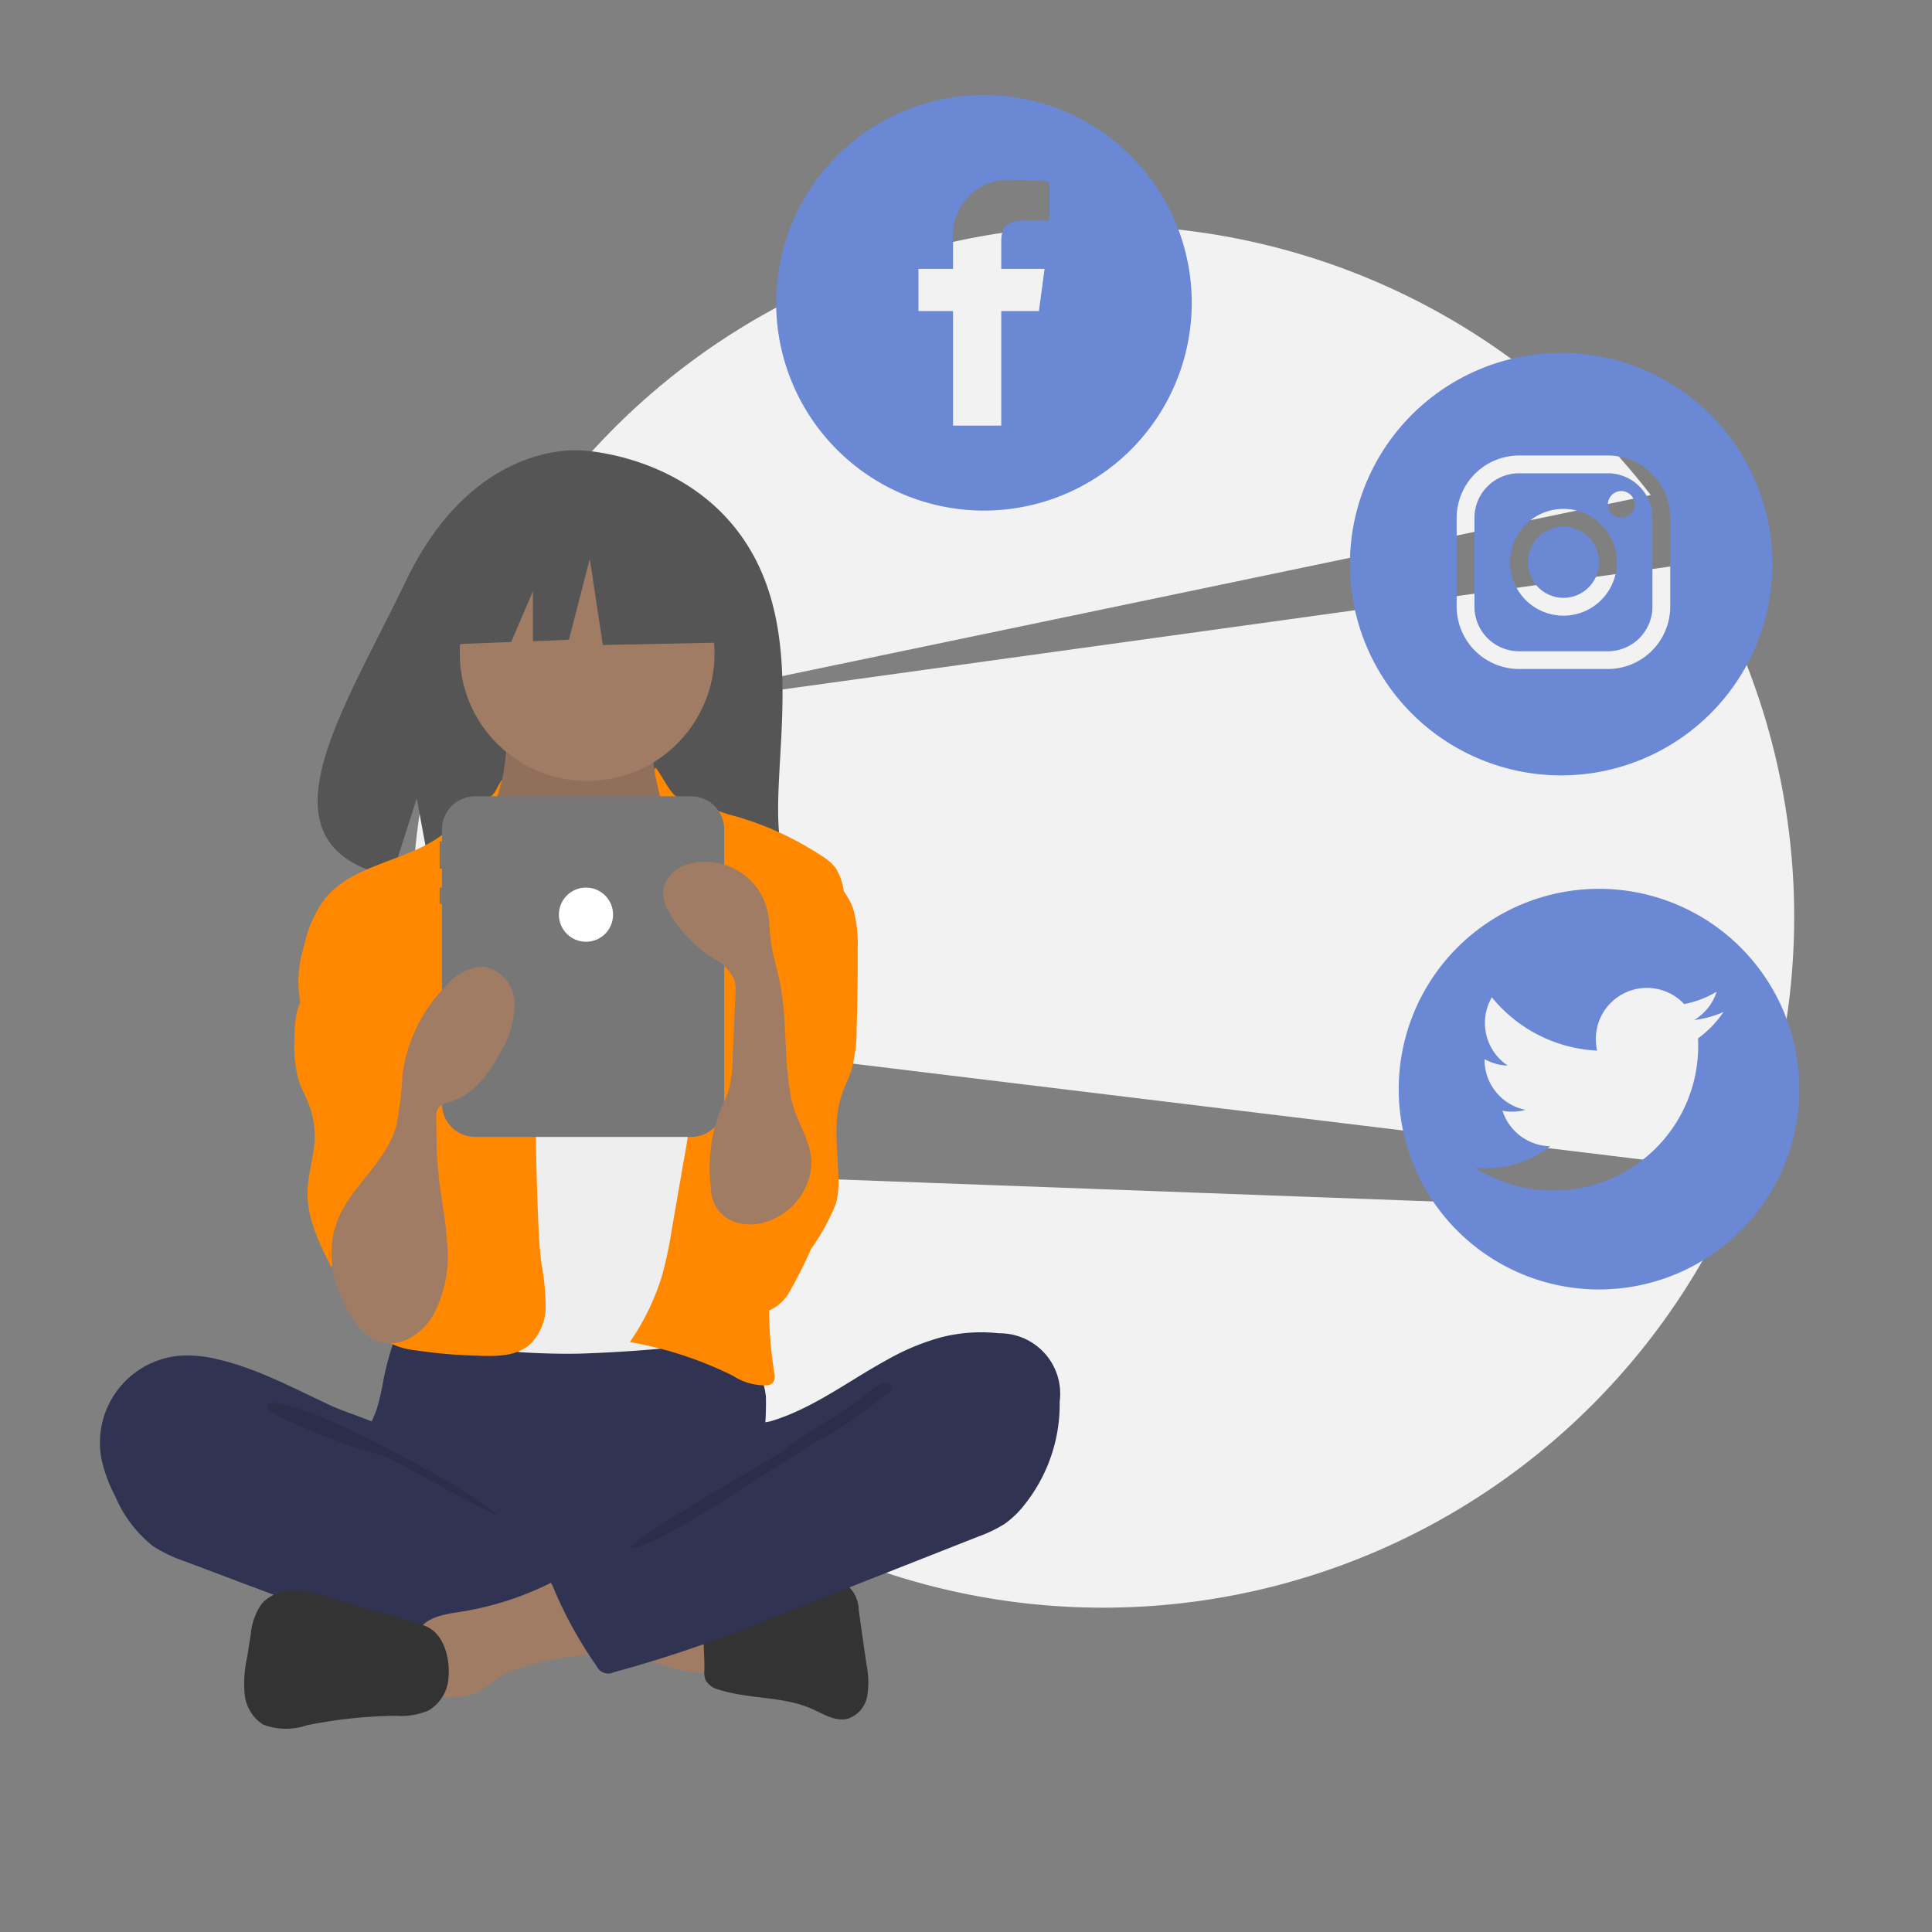
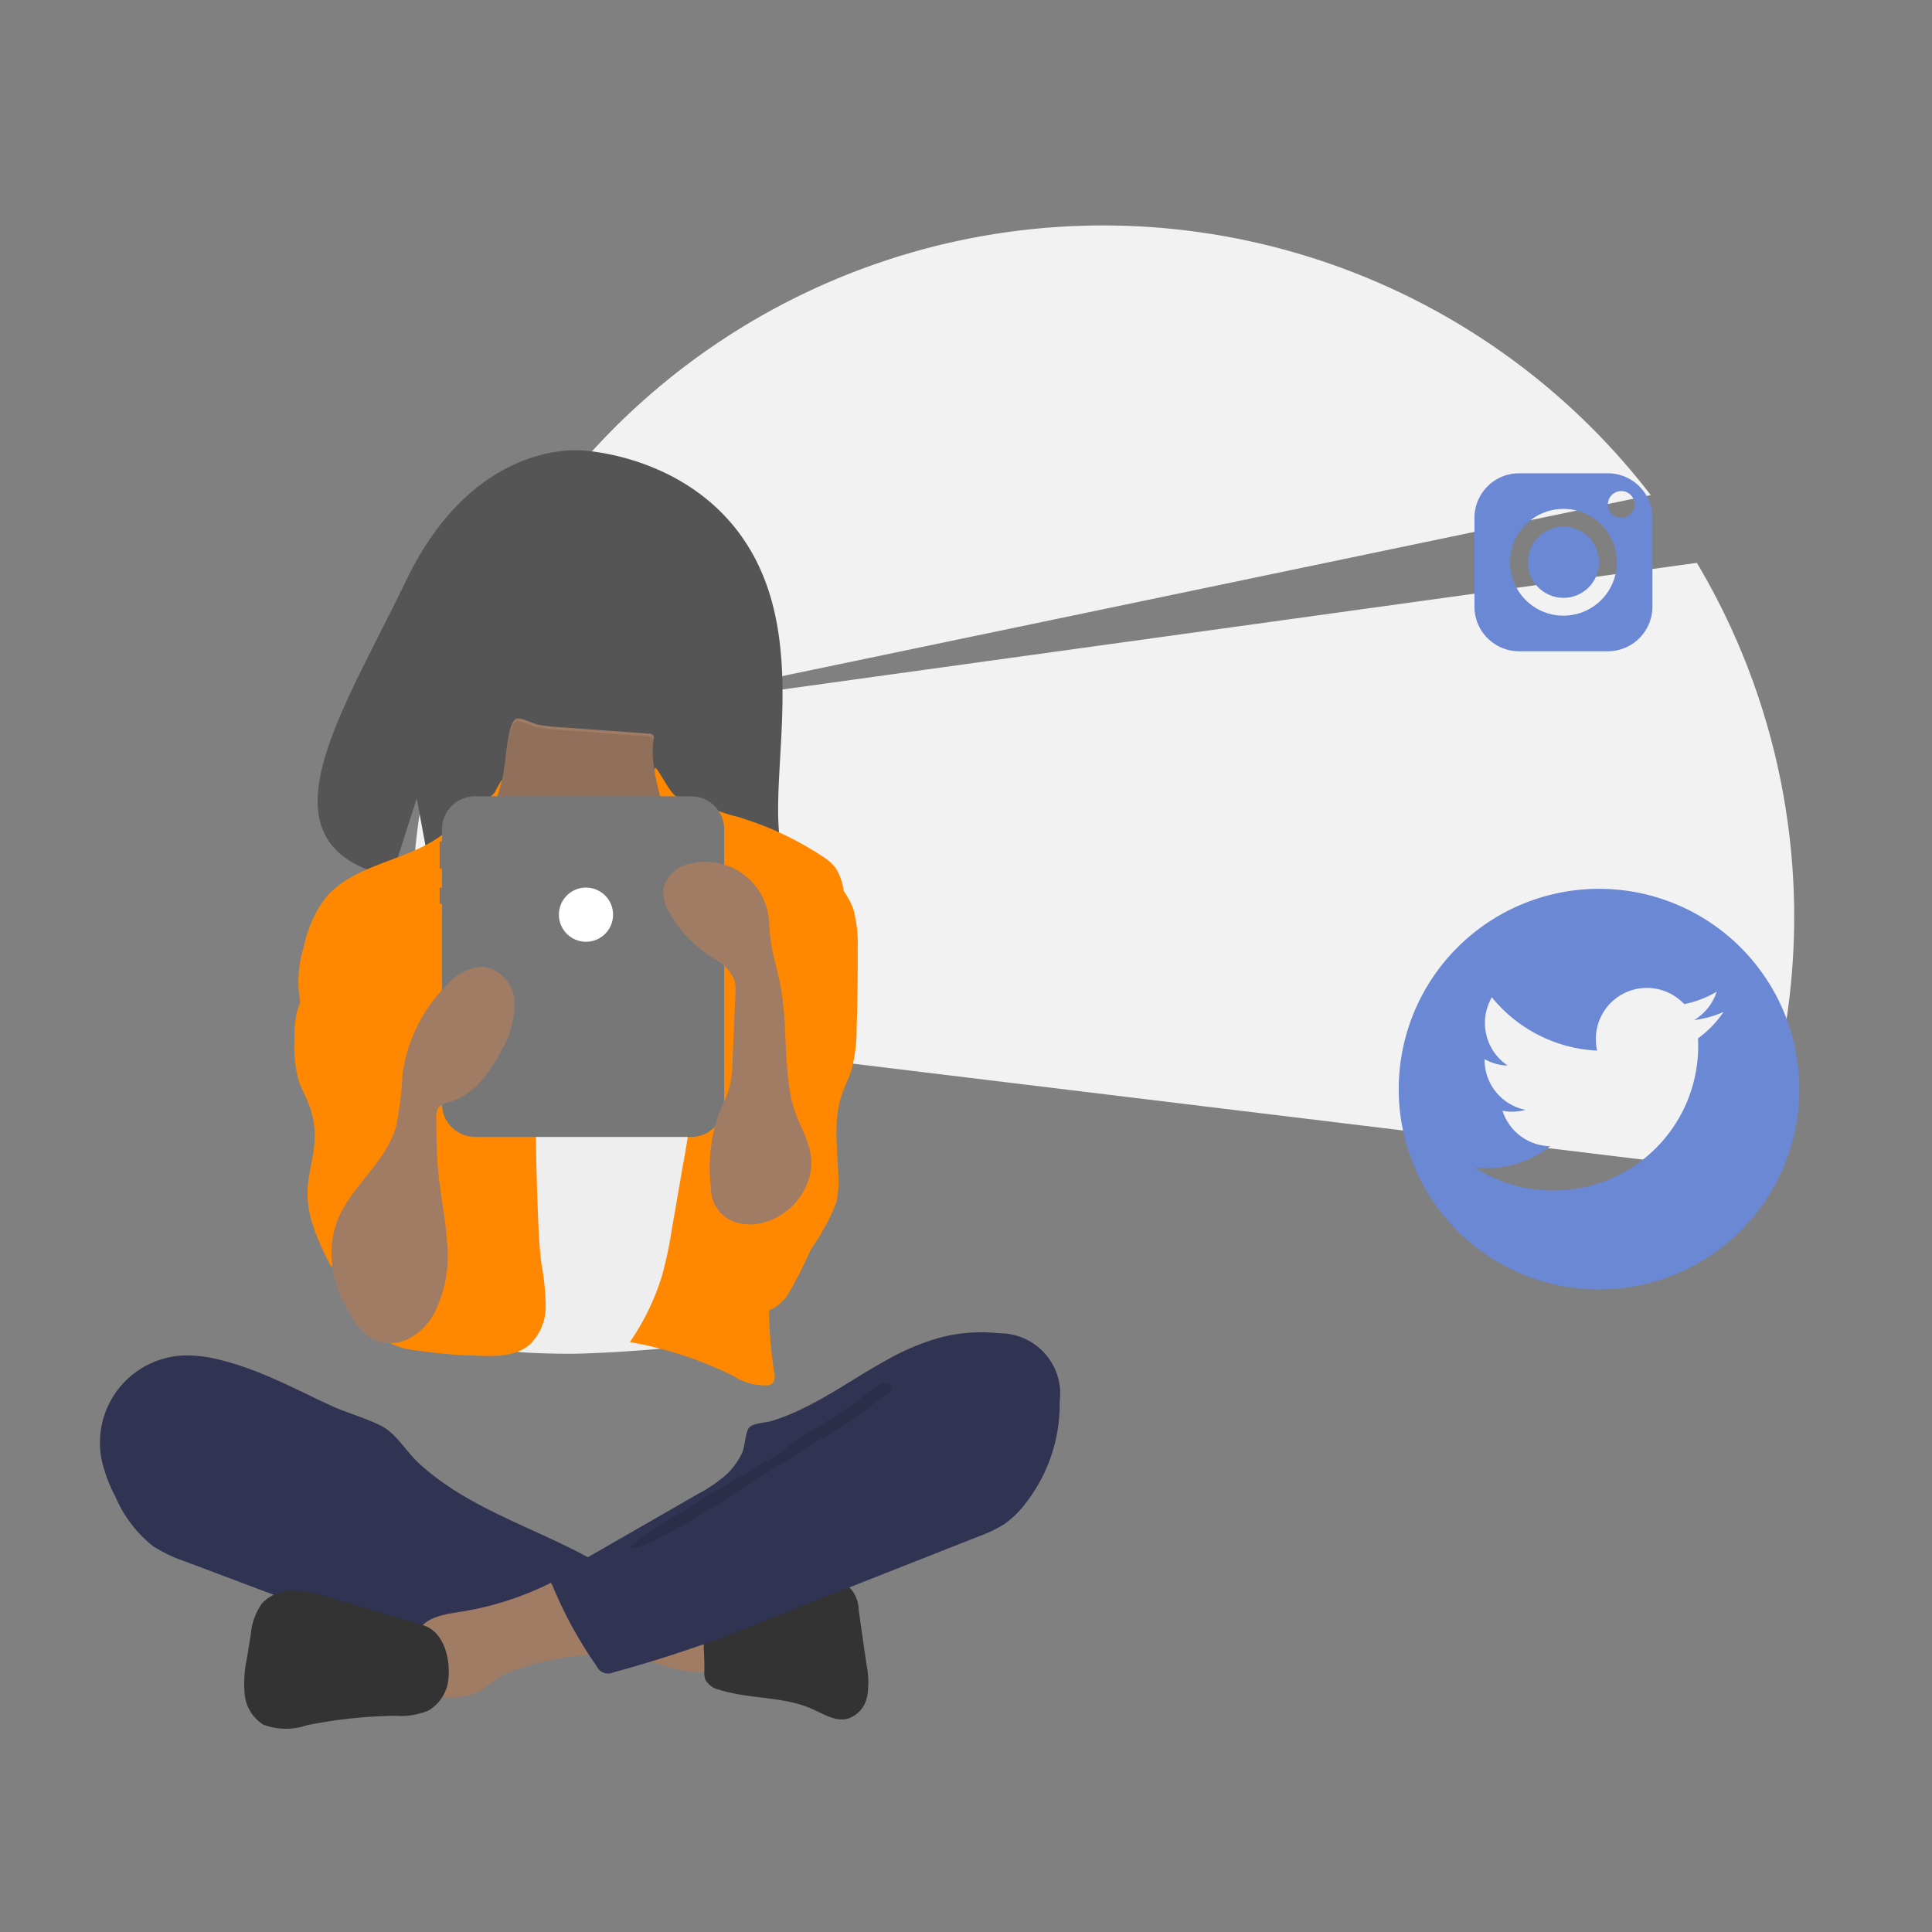
<svg xmlns="http://www.w3.org/2000/svg" id="a2246013-d3a3-46d0-864b-74e9d3f06e58" data-name="Ebene 1" viewBox="0 0 150 150">
  <rect x="0" y="0" width="150" height="150" fill="#808080" stroke="none" />
  <defs>
    <style>.faed5892-e047-46ce-9b08-717dab716171{fill:#f2f2f2;}.ed6e1f5c-e244-4183-88df-a9edb41fa22c{fill:#555;}.a5ed670a-c503-4cd5-8ae2-52933af9b9c0{fill:#303351;}.ac45dde4-a9c3-44cc-b1b7-426c521cf234{fill:#a17c65;}.b9205305-39b6-4423-8e02-64e8bbf647c5{opacity:0.1;isolation:isolate;}.a9d2ea9b-6585-4309-8ee8-0d4ce5b1b7dc{fill:#eee;}.bf83cda9-1f3a-4f27-ba20-f3b12bab16be{fill:#f80;}.b6b76f83-ebdf-4ee0-bacd-e1d1de519e51{fill:#333;}.fc4f53fc-2e6f-4344-bb2a-f5ea6c27d600{fill:#777;}.bbf75879-16ce-449a-a977-8f64bbffb37e{fill:#fff;}.aa99d9e5-0efd-4c4b-9d28-9f01b50974e4{fill:#6b88d5;}</style>
  </defs>
  <title>strato-Illu-</title>
  <path class="faed5892-e047-46ce-9b08-717dab716171" d="M135.512,91a53.751,53.751,0,0,0-3.767-47.3L45.872,55.591,128.166,38.44A53.657,53.657,0,0,0,31.984,71.162a54.173,54.173,0,0,0,.5,7.322Z" />
-   <path class="faed5892-e047-46ce-9b08-717dab716171" d="M35.571,90.481a53.674,53.674,0,0,0,98.576,3.646Z" />
+   <path class="faed5892-e047-46ce-9b08-717dab716171" d="M35.571,90.481Z" />
  <path class="ed6e1f5c-e244-4183-88df-a9edb41fa22c" d="M58.248,42.685c-4.353-7.354-12.964-7.7-12.964-7.7s-8.391-1.073-13.773,10.128C26.494,55.556,19.569,65.636,30.4,68.08l1.956-6.087,1.211,6.54a42.356,42.356,0,0,0,4.632.079c11.6-.374,22.637.11,22.281-4.051C60,59.03,62.436,49.762,58.248,42.685Z" />
-   <path class="a5ed670a-c503-4cd5-8ae2-52933af9b9c0" d="M29.778,107.091a17.3,17.3,0,0,1-.555,2.39c-.273.766-.693,1.474-.942,2.248-.794,2.466.306,5.216,2.064,7.12a11.617,11.617,0,0,0,5.665,3.364,23.064,23.064,0,0,0,4.868.511c4.524.154,9.166.291,13.453-1.163a23.351,23.351,0,0,0,3.908-1.776,2.926,2.926,0,0,0,1.015-.8,2.8,2.8,0,0,0,.366-1.638c-.01-1.918-.4-3.827-.307-5.743a22.584,22.584,0,0,0,.152-3.179,5.865,5.865,0,0,0-4.482-5.053,12.184,12.184,0,0,0-3.716,0,94.926,94.926,0,0,1-9.671.433c-3.3-.021-6.578-.525-9.861-.578-.971-.015-.951.284-1.26,1.224A22.8,22.8,0,0,0,29.778,107.091Z" />
  <path class="ac45dde4-a9c3-44cc-b1b7-426c521cf234" d="M39.14,59.728a5.763,5.763,0,0,1-.828,2.373c-.574.785-1.51,1.233-2.128,1.984-.929,1.131-.982,2.722-.986,4.186a6.867,6.867,0,0,0,.776,3.905A6.8,6.8,0,0,0,37.93,73.9c2.819,1.9,5.866,3.834,9.266,3.9a4.928,4.928,0,0,0,3.846-1.4,5.771,5.771,0,0,0,.931-1.661,22.059,22.059,0,0,0,1.561-6.716,7.882,7.882,0,0,0-.3-3.226,29.831,29.831,0,0,0-1.8-3.19,7.108,7.108,0,0,1-.684-4.2.451.451,0,0,0-.024-.3.441.441,0,0,0-.365-.148l-6.741-.486a14.536,14.536,0,0,1-1.872-.214c-.363-.074-1.323-.59-1.669-.452C39.44,56.052,39.272,59.04,39.14,59.728Z" />
  <path class="b9205305-39b6-4423-8e02-64e8bbf647c5" d="M39.14,59.938a5.758,5.758,0,0,1-.828,2.373c-.574.785-1.51,1.234-2.128,1.985-.929,1.13-.982,2.721-.986,4.185a6.872,6.872,0,0,0,.776,3.906,6.81,6.81,0,0,0,1.956,1.724c2.819,1.9,5.866,3.835,9.266,3.9a4.927,4.927,0,0,0,3.846-1.4,5.776,5.776,0,0,0,.931-1.662,22.052,22.052,0,0,0,1.561-6.715,7.88,7.88,0,0,0-.3-3.226,29.748,29.748,0,0,0-1.8-3.191,7.108,7.108,0,0,1-.684-4.2.452.452,0,0,0-.024-.3.447.447,0,0,0-.365-.148l-6.741-.485a14.715,14.715,0,0,1-1.872-.214c-.363-.074-1.323-.59-1.669-.453C39.44,56.262,39.272,59.25,39.14,59.938Z" />
-   <circle class="ac45dde4-a9c3-44cc-b1b7-426c521cf234" cx="45.587" cy="50.742" r="9.89" />
  <path class="a9d2ea9b-6585-4309-8ee8-0d4ce5b1b7dc" d="M40.527,72.893a6.068,6.068,0,0,0,1.738,1.388,5.458,5.458,0,0,0,2.17.413,6.542,6.542,0,0,0,4.955-1.558c1.6-1.652,1.546-4.317,2.8-6.244a1.389,1.389,0,0,1,.4-.442,1.315,1.315,0,0,1,.687-.158c1.582-.015,2.961,1.012,4.2,1.99a5.528,5.528,0,0,1,1.48,1.508,5.094,5.094,0,0,1,.5,1.528,67,67,0,0,1,1.016,9.166c.11,1.7.219,3.393.211,5.092-.027,5.6-1.328,11.1-2.622,16.55a2.588,2.588,0,0,1-1.033,1.823,2.553,2.553,0,0,1-.9.22,110.3,110.3,0,0,1-11.152.928q-2.184.035-4.366-.1a2.363,2.363,0,0,1-.736-.129,2.081,2.081,0,0,1-.8-.681c-2.018-2.543-2.137-6.059-2.124-9.306q.046-11.907.851-23.795a2.622,2.622,0,0,0-.418-1.964A24.571,24.571,0,0,0,40.527,72.893Z" />
  <path class="bf83cda9-1f3a-4f27-ba20-f3b12bab16be" d="M38.433,61.474c-.334.6-2.8,2.106-3.272,2.607-2.657,2.8-7.505,2.695-9.934,5.694a9.343,9.343,0,0,0-1.626,3.7,8.855,8.855,0,0,0,.065,5.655c.745,1.692,2.313,2.861,3.377,4.372a16.83,16.83,0,0,1,2.2,5.638,12.967,12.967,0,0,1,.6,4.43,26.77,26.77,0,0,1-1.47,4.881c-.484,1.633-.568,3.578.552,4.861a5.546,5.546,0,0,0,3.347,1.527,38.439,38.439,0,0,0,4.771.415c1.41.062,2.965.075,4.049-.829a4.073,4.073,0,0,0,1.275-2.984,19.264,19.264,0,0,0-.328-3.32c-.151-1.145-.208-2.3-.257-3.453q-.325-7.764-.089-15.538a13.217,13.217,0,0,0-.157-3.225A17.675,17.675,0,0,0,39.858,72a14.754,14.754,0,0,1-1.636-7.8C38.412,61.435,39.621,59.322,38.433,61.474Z" />
  <path class="bf83cda9-1f3a-4f27-ba20-f3b12bab16be" d="M52.32,61.684c.509.523,2.238.7,2.885,1.032a10.182,10.182,0,0,0,1.9.657,24.61,24.61,0,0,1,6.661,3.057,4.017,4.017,0,0,1,1.114.963,4.4,4.4,0,0,1,.617,1.74,19.753,19.753,0,0,1,.564,4.758,19.745,19.745,0,0,1-1.1,4.965l-1.9,6.063c-1.415,4.524-2.84,9.094-3.238,13.818a32.531,32.531,0,0,0,.292,7.849.926.926,0,0,1-.1.76.748.748,0,0,1-.464.214,4.555,4.555,0,0,1-2.63-.737A29.131,29.131,0,0,0,48.9,104.2a18.68,18.68,0,0,0,2.494-5.14,31.138,31.138,0,0,0,.753-3.536l.882-5.1a49.983,49.983,0,0,0,.757-5.642,7.052,7.052,0,0,0-.123-2.125,10.3,10.3,0,0,0-.8-1.917,16.372,16.372,0,0,1-1.564-9.78,14.3,14.3,0,0,0,.534-4.35,30.782,30.782,0,0,0-.351-3.869C50.006,57.055,51.363,60.7,52.32,61.684Z" />
  <path class="bf83cda9-1f3a-4f27-ba20-f3b12bab16be" d="M25.2,74.556c-.663,1.375-1.771,2.546-2.148,4.026a8.8,8.8,0,0,0-.188,2.1,10.018,10.018,0,0,0,.313,3.164c.21.653.553,1.254.8,1.894a6.867,6.867,0,0,1,.45,2.805c-.067,1.325-.517,2.611-.552,3.937-.055,2.085.909,4.045,1.85,5.906a4.343,4.343,0,0,1,5.653-2.4,4.291,4.291,0,0,1,.659.334,1.3,1.3,0,0,0,.285-.944q.1-3.629.2-7.257a43.372,43.372,0,0,0-.662-11.175,10.544,10.544,0,0,0-2.1-4.559c-.583-.672-2.565-2.441-3.523-1.688-.431.338-.33,1.259-.4,1.726A7.337,7.337,0,0,1,25.2,74.556Z" />
  <path class="bf83cda9-1f3a-4f27-ba20-f3b12bab16be" d="M66.252,70.592a10.134,10.134,0,0,1,.338,3.045q.019,3.136-.083,6.272a11.675,11.675,0,0,1-.408,3.176c-.214.673-.544,1.3-.765,1.975-.662,2.01-.3,4.19-.244,6.306a7.139,7.139,0,0,1-.173,2.04,16.786,16.786,0,0,1-1.945,3.56,34.974,34.974,0,0,1-1.742,3.447,3.287,3.287,0,0,1-3.279,1.564,3.617,3.617,0,0,1-2.082-1.941,9.52,9.52,0,0,1-.985-6.176c.467-2.567,1.975-4.845,2.519-7.4.747-3.505-.388-7.123-.354-10.706a5.154,5.154,0,0,1,.225-1.66,6.946,6.946,0,0,1,1.465-2.129,26.977,26.977,0,0,0,1.968-2.583c.405-.6.955-2.159,1.674-2.288C63.985,66.807,65.854,69.353,66.252,70.592Z" />
  <path class="a5ed670a-c503-4cd5-8ae2-52933af9b9c0" d="M16.877,105.532a9.776,9.776,0,0,0-2.715-.289,6.777,6.777,0,0,0-6.292,7.99,11.339,11.339,0,0,0,1.076,2.94,9.821,9.821,0,0,0,2.917,3.856,11.332,11.332,0,0,0,2.574,1.225l7.021,2.645c1.033.39,2.066.779,3.11,1.14a60.832,60.832,0,0,0,16.239,3.228,17.634,17.634,0,0,0,5.043-.255,1.645,1.645,0,0,0,1.032-.558,1.767,1.767,0,0,0,.231-.762l.432-3.025a2.532,2.532,0,0,0-.037-1.275,2.441,2.441,0,0,0-1.167-1.1c-4.616-2.651-10.006-4.114-13.891-7.753-.915-.856-1.68-2.214-2.792-2.8-1.26-.66-2.744-1.037-4.047-1.645C22.763,107.769,19.964,106.241,16.877,105.532Z" />
-   <path class="b9205305-39b6-4423-8e02-64e8bbf647c5" d="M23.887,109.61c2.482.777,12.96,6.165,14.756,8.046-.241.087-8.409-4.491-8.654-4.564a49.423,49.423,0,0,1-6.583-2.32c-.426-.2-2.766-1.122-2.66-1.659C20.866,108.507,23.446,109.472,23.887,109.61Z" />
  <path class="ac45dde4-a9c3-44cc-b1b7-426c521cf234" d="M54.849,129.836a.586.586,0,0,0,.394-.116.607.607,0,0,0,.122-.453q0-2.059-.011-4.12a12.661,12.661,0,0,0-3.812-.92l-6.07-.811c.14.018-.949,2.614-.782,2.961.294.611,2.542,1.152,3.177,1.44C50.073,128.82,52.365,129.922,54.849,129.836Z" />
  <path class="ac45dde4-a9c3-44cc-b1b7-426c521cf234" d="M35.8,125.132c-1.146.183-2.425.344-3.167,1.236-.942,1.132-.541,2.818-.092,4.22a1.369,1.369,0,0,0,1.6,1.142,5.515,5.515,0,0,0,3.071-.395,13.45,13.45,0,0,0,1.193-.887,7.657,7.657,0,0,1,2.193-1,22.205,22.205,0,0,1,4.4-.908,6.834,6.834,0,0,0,1.734-.305,1.923,1.923,0,0,0,1.222-1.186,2.828,2.828,0,0,0-.641-2.169,8.658,8.658,0,0,0-1.846-2.282c-1.132-.879-1.691-.2-2.83.358A24,24,0,0,1,35.8,125.132Z" />
  <path class="b6b76f83-ebdf-4ee0-bacd-e1d1de519e51" d="M32.808,126.165l-7.277-2.151a9.619,9.619,0,0,0-2.709-.525,3.251,3.251,0,0,0-2.487,1.006,4.838,4.838,0,0,0-.866,2.426l-.3,1.837a9.24,9.24,0,0,0-.169,2.82,3.121,3.121,0,0,0,1.446,2.324,4.98,4.98,0,0,0,3.365.052,36.665,36.665,0,0,1,6.9-.74,5.526,5.526,0,0,0,2.554-.407,3.191,3.191,0,0,0,1.557-2.542C34.961,128.7,34.438,126.646,32.808,126.165Z" />
  <path class="b6b76f83-ebdf-4ee0-bacd-e1d1de519e51" d="M57.71,124.29a17.6,17.6,0,0,0,2.68-1.018,11.927,11.927,0,0,1,4-.44,2.555,2.555,0,0,1,1.434.287,2.589,2.589,0,0,1,.847,1.893q.3,2.13.61,4.26a6.694,6.694,0,0,1,.049,2.414,2.271,2.271,0,0,1-1.5,1.755c-.952.247-1.885-.361-2.783-.76-2.246-1-4.857-.743-7.2-1.489a1.614,1.614,0,0,1-1.078-.77,1.755,1.755,0,0,1-.083-.737c.04-1.369-.249-3.239.163-4.548C55.221,123.96,56.657,124.29,57.71,124.29Z" />
  <path class="a5ed670a-c503-4cd5-8ae2-52933af9b9c0" d="M73.111,103.817a12.616,12.616,0,0,1,4.452-.3,4.693,4.693,0,0,1,4.711,5.3,12.529,12.529,0,0,1-2.724,8,7.3,7.3,0,0,1-1.556,1.5,10.3,10.3,0,0,1-2.026.976l-15.724,6.2a101.6,101.6,0,0,1-12.6,4.344.983.983,0,0,1-1.312-.458l-.01-.022a32.488,32.488,0,0,1-3.446-6.3.425.425,0,0,1,.059-.6.463.463,0,0,1,.128-.072l11.122-6.39a11.222,11.222,0,0,0,2.264-1.56,5.592,5.592,0,0,0,1.162-1.618c.231-.481.252-1.618.547-1.973s1.274-.377,1.73-.514a15.656,15.656,0,0,0,1.883-.712c2.488-1.113,4.7-2.73,7.089-4.033A18.148,18.148,0,0,1,73.111,103.817Z" />
  <path class="b9205305-39b6-4423-8e02-64e8bbf647c5" d="M66.806,108.589c-1.911,1.435-4.385,2.755-6.279,4.227-.647.5-11.421,6.561-11.573,7.365,1.766.3,13.021-7.576,14.631-8.361a26.013,26.013,0,0,0,4.453-2.994c.36-.28,1.888-1.122.853-1.435C68.308,107.214,67.236,108.3,66.806,108.589Z" />
  <path class="fc4f53fc-2e6f-4344-bb2a-f5ea6c27d600" d="M53.658,61.823H36.885a2.57,2.57,0,0,0-2.57,2.569v.941h-.182v2.105h.182v1.473h-.182v1.262h.182V85.7a2.57,2.57,0,0,0,2.57,2.57H53.658a2.57,2.57,0,0,0,2.569-2.57V64.392A2.569,2.569,0,0,0,53.658,61.823Z" />
  <polygon class="ed6e1f5c-e244-4183-88df-a9edb41fa22c" points="56.324 41.976 47.816 37.52 36.068 39.343 33.638 50.079 39.688 49.846 41.379 45.902 41.379 49.781 44.17 49.673 45.791 43.394 46.804 50.079 56.729 49.876 56.324 41.976" />
  <path class="ac45dde4-a9c3-44cc-b1b7-426c521cf234" d="M27.427,102.426a4.42,4.42,0,0,0,1.588,1.58,3.1,3.1,0,0,0,2.73-.073,4.8,4.8,0,0,0,1.97-1.975,9.829,9.829,0,0,0,1-5.459c-.116-1.873-.516-3.717-.693-5.585-.128-1.358-.139-2.724-.149-4.088A1.355,1.355,0,0,1,34.046,86a1.622,1.622,0,0,1,.912-.456c1.866-.554,3.1-2.3,3.992-4.035a7,7,0,0,0,.995-3.716,2.917,2.917,0,0,0-2.339-2.731,3.748,3.748,0,0,0-2.819,1.314,12.089,12.089,0,0,0-3.54,7.075,27.437,27.437,0,0,1-.478,3.946c-.765,2.729-3.157,4.4-4.349,6.858C25.106,96.961,25.831,100.032,27.427,102.426Z" />
  <path class="ac45dde4-a9c3-44cc-b1b7-426c521cf234" d="M62.629,92a5.155,5.155,0,0,1-2.892,2.779,4,4,0,0,1-2.514.154,2.789,2.789,0,0,1-1.842-1.648,4.44,4.44,0,0,1-.207-1.237,12.734,12.734,0,0,1,.595-5.455c.258-.663.605-1.292.809-1.973a9.884,9.884,0,0,0,.3-2.409l.22-5.021a3.292,3.292,0,0,0-.074-1.088,3.443,3.443,0,0,0-1.522-1.632,10.009,10.009,0,0,1-3.72-3.949,2.766,2.766,0,0,1-.257-1.636,2.718,2.718,0,0,1,2.206-1.86,4.934,4.934,0,0,1,5.875,3.767c.016.07.029.14.042.21.1.567.1,1.145.154,1.718.122,1.214.508,2.384.749,3.58.594,2.945.286,5.991.873,8.936C61.919,87.7,63.77,89.306,62.629,92Z" />
  <circle class="bbf75879-16ce-449a-a977-8f64bbffb37e" cx="45.496" cy="71.015" r="2.104" />
  <path class="aa99d9e5-0efd-4c4b-9d28-9f01b50974e4" d="M124.149,69.009A15.552,15.552,0,1,0,139.7,84.56h0A15.551,15.551,0,0,0,124.149,69.009Zm7.686,11.607c.008.168.012.34.012.512a11.215,11.215,0,0,1-11.292,11.3,11.075,11.075,0,0,1-6.07-1.794,8.088,8.088,0,0,0,.946.058,7.952,7.952,0,0,0,4.927-1.7,3.973,3.973,0,0,1-3.707-2.757,3.672,3.672,0,0,0,.746.074,4,4,0,0,0,1.044-.139,3.968,3.968,0,0,1-3.182-3.891v-.049a3.863,3.863,0,0,0,1.8.5,3.973,3.973,0,0,1-1.233-5.3A11.238,11.238,0,0,0,124,81.57a3.878,3.878,0,0,1-.1-.9,3.964,3.964,0,0,1,6.861-2.711,7.889,7.889,0,0,0,2.519-.963,3.982,3.982,0,0,1-1.745,2.2,8.043,8.043,0,0,0,2.277-.627A8.073,8.073,0,0,1,131.835,80.616Z" />
  <circle class="aa99d9e5-0efd-4c4b-9d28-9f01b50974e4" cx="121.386" cy="43.654" r="2.763" />
  <path class="aa99d9e5-0efd-4c4b-9d28-9f01b50974e4" d="M124.84,36.746h-6.909a3.463,3.463,0,0,0-3.454,3.454v6.909a3.464,3.464,0,0,0,3.454,3.454h6.909a3.464,3.464,0,0,0,3.454-3.454V40.2A3.463,3.463,0,0,0,124.84,36.746ZM121.386,47.8a4.145,4.145,0,1,1,4.145-4.145A4.145,4.145,0,0,1,121.386,47.8Zm4.49-7.6a1.037,1.037,0,1,1,1.036-1.036,1.036,1.036,0,0,1-1.036,1.036Z" />
-   <path class="aa99d9e5-0efd-4c4b-9d28-9f01b50974e4" d="M121.208,27.4a16.4,16.4,0,1,0,16.4,16.4h0A16.4,16.4,0,0,0,121.208,27.4Zm8.468,19.705a4.851,4.851,0,0,1-4.836,4.836h-6.909a4.851,4.851,0,0,1-4.836-4.836V40.2a4.851,4.851,0,0,1,4.836-4.836h6.909a4.85,4.85,0,0,1,4.836,4.836Z" />
-   <path class="aa99d9e5-0efd-4c4b-9d28-9f01b50974e4" d="M76.4,7.377A16.132,16.132,0,1,0,92.526,23.509,16.131,16.131,0,0,0,76.4,7.377Zm5.086,9.761H79.416c-1.41,0-1.679.667-1.679,1.65v2.088H81.1l-.439,3.276H77.737v8.892H73.993V24.152H71.308V20.876h2.685V18.454a4.268,4.268,0,0,1,4.6-4.481c1.24,0,2.574.094,2.884.135Z" />
</svg>